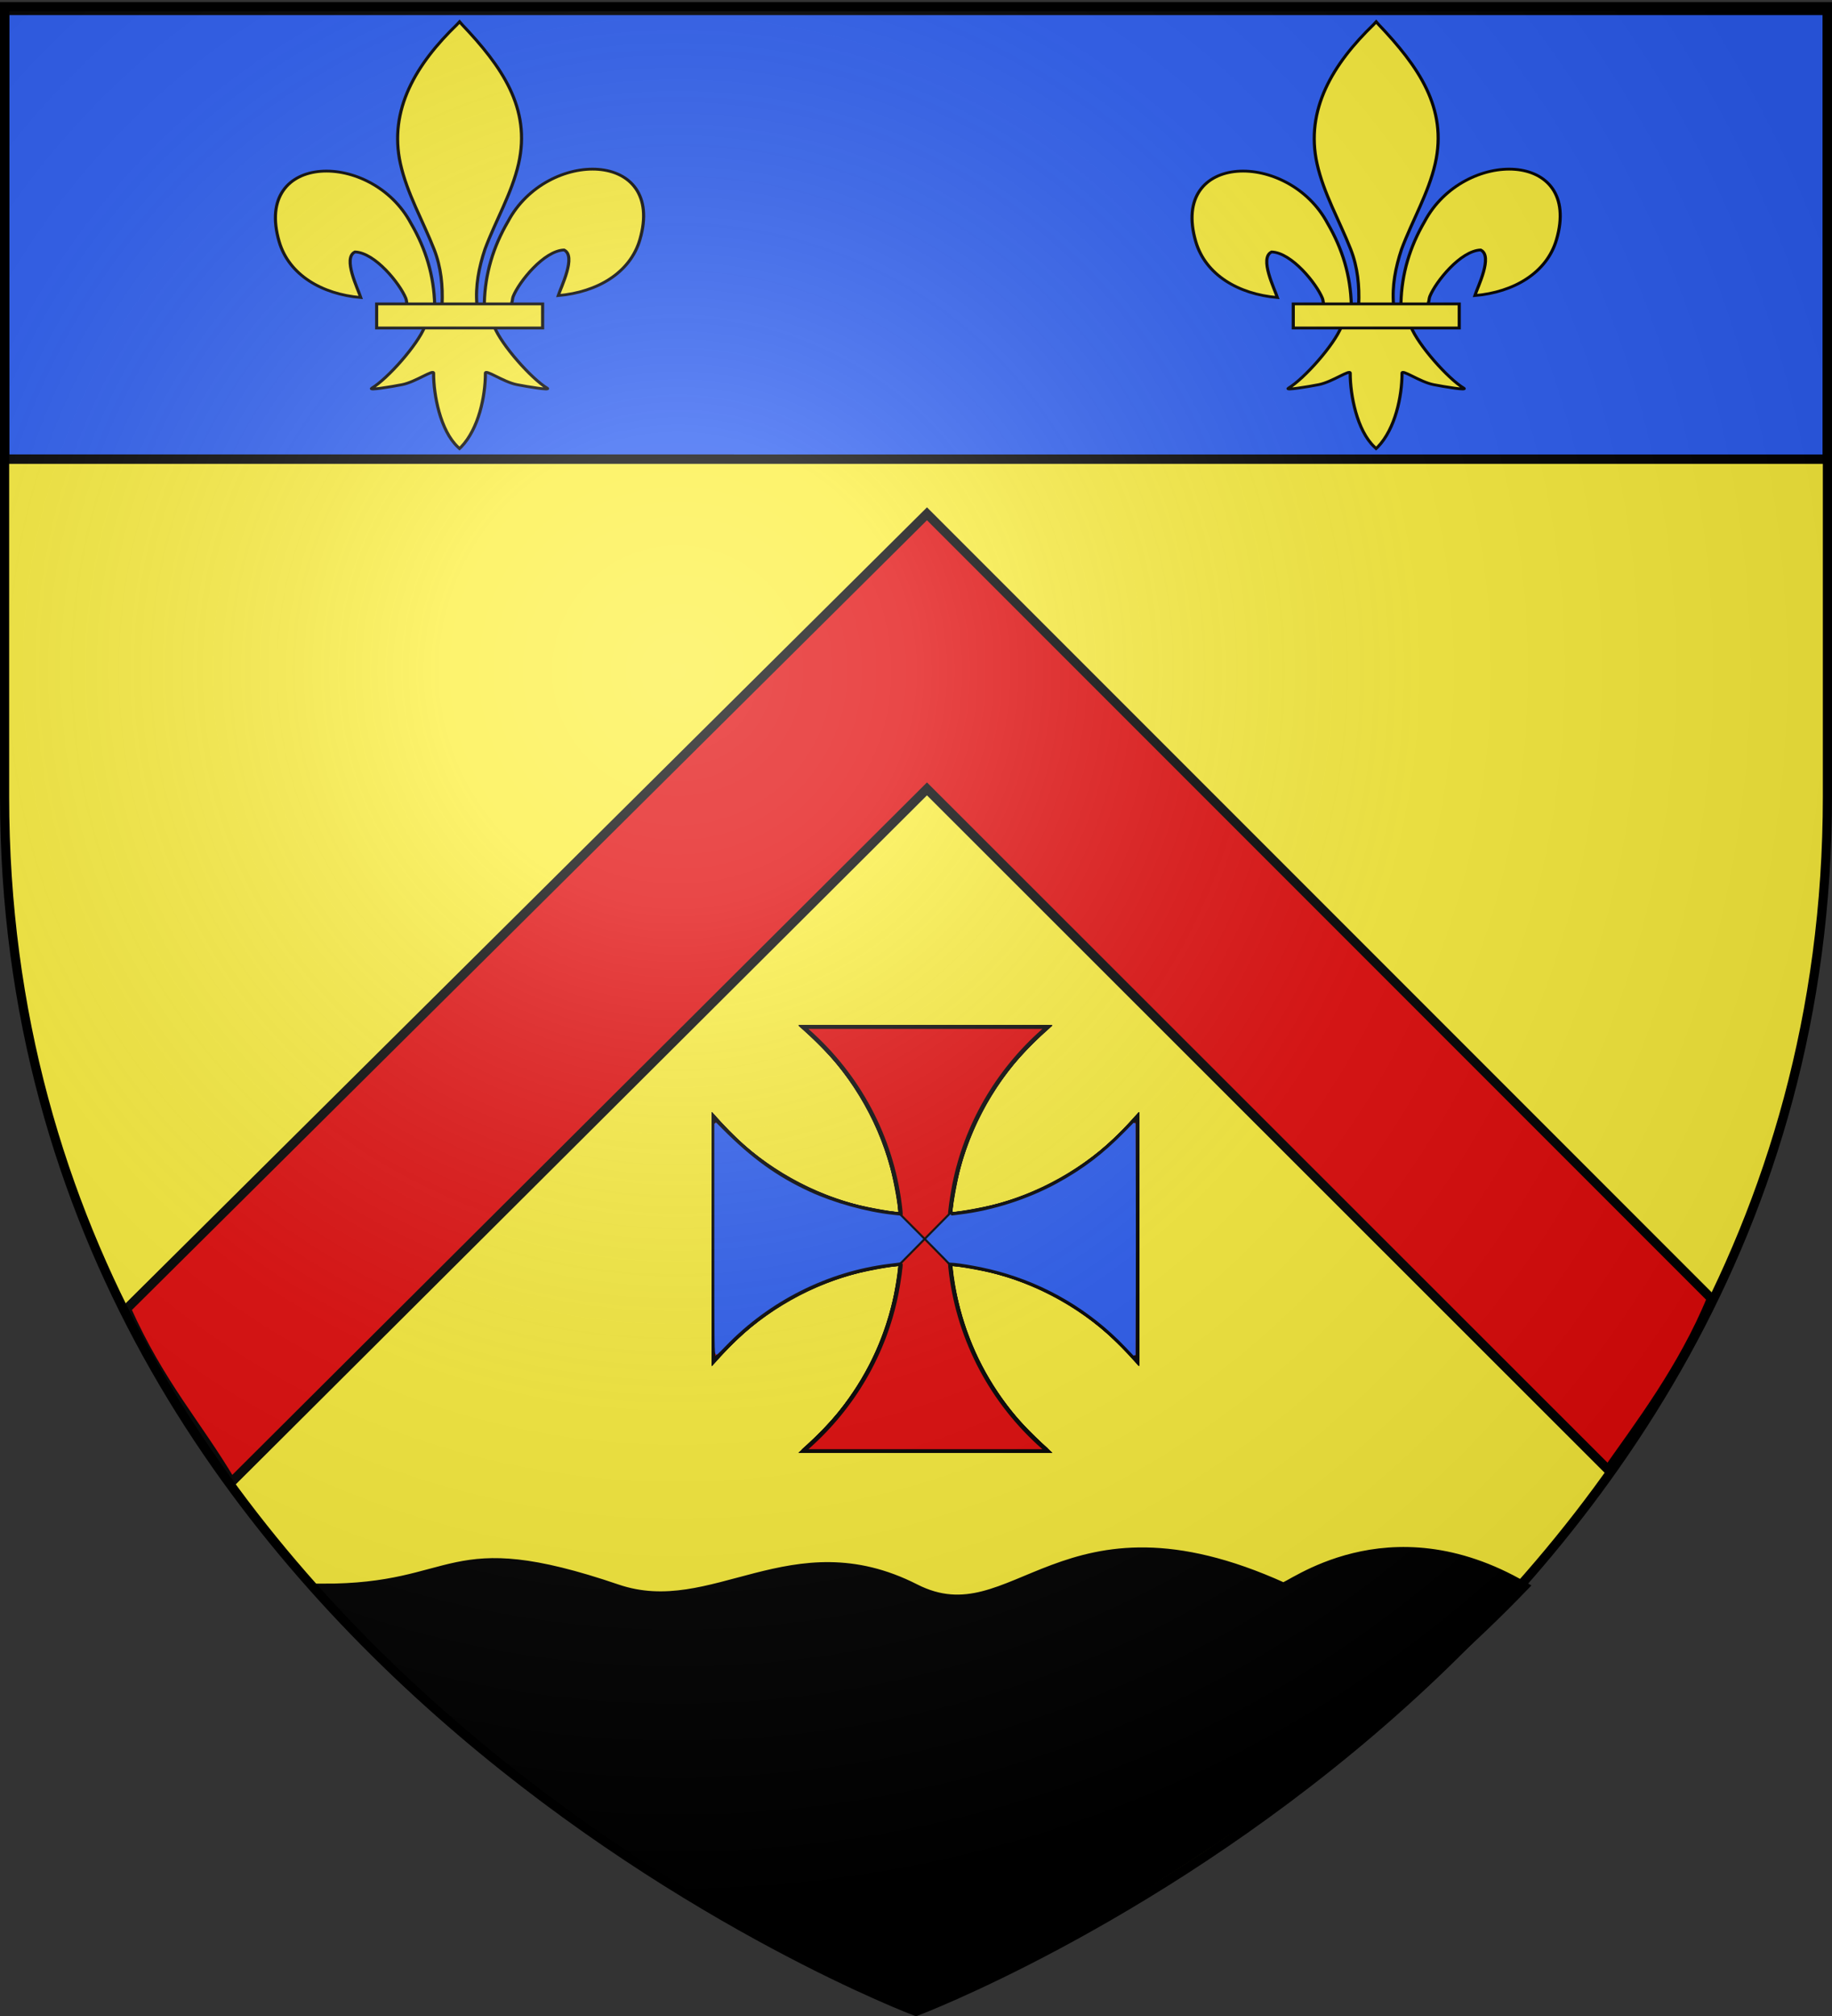
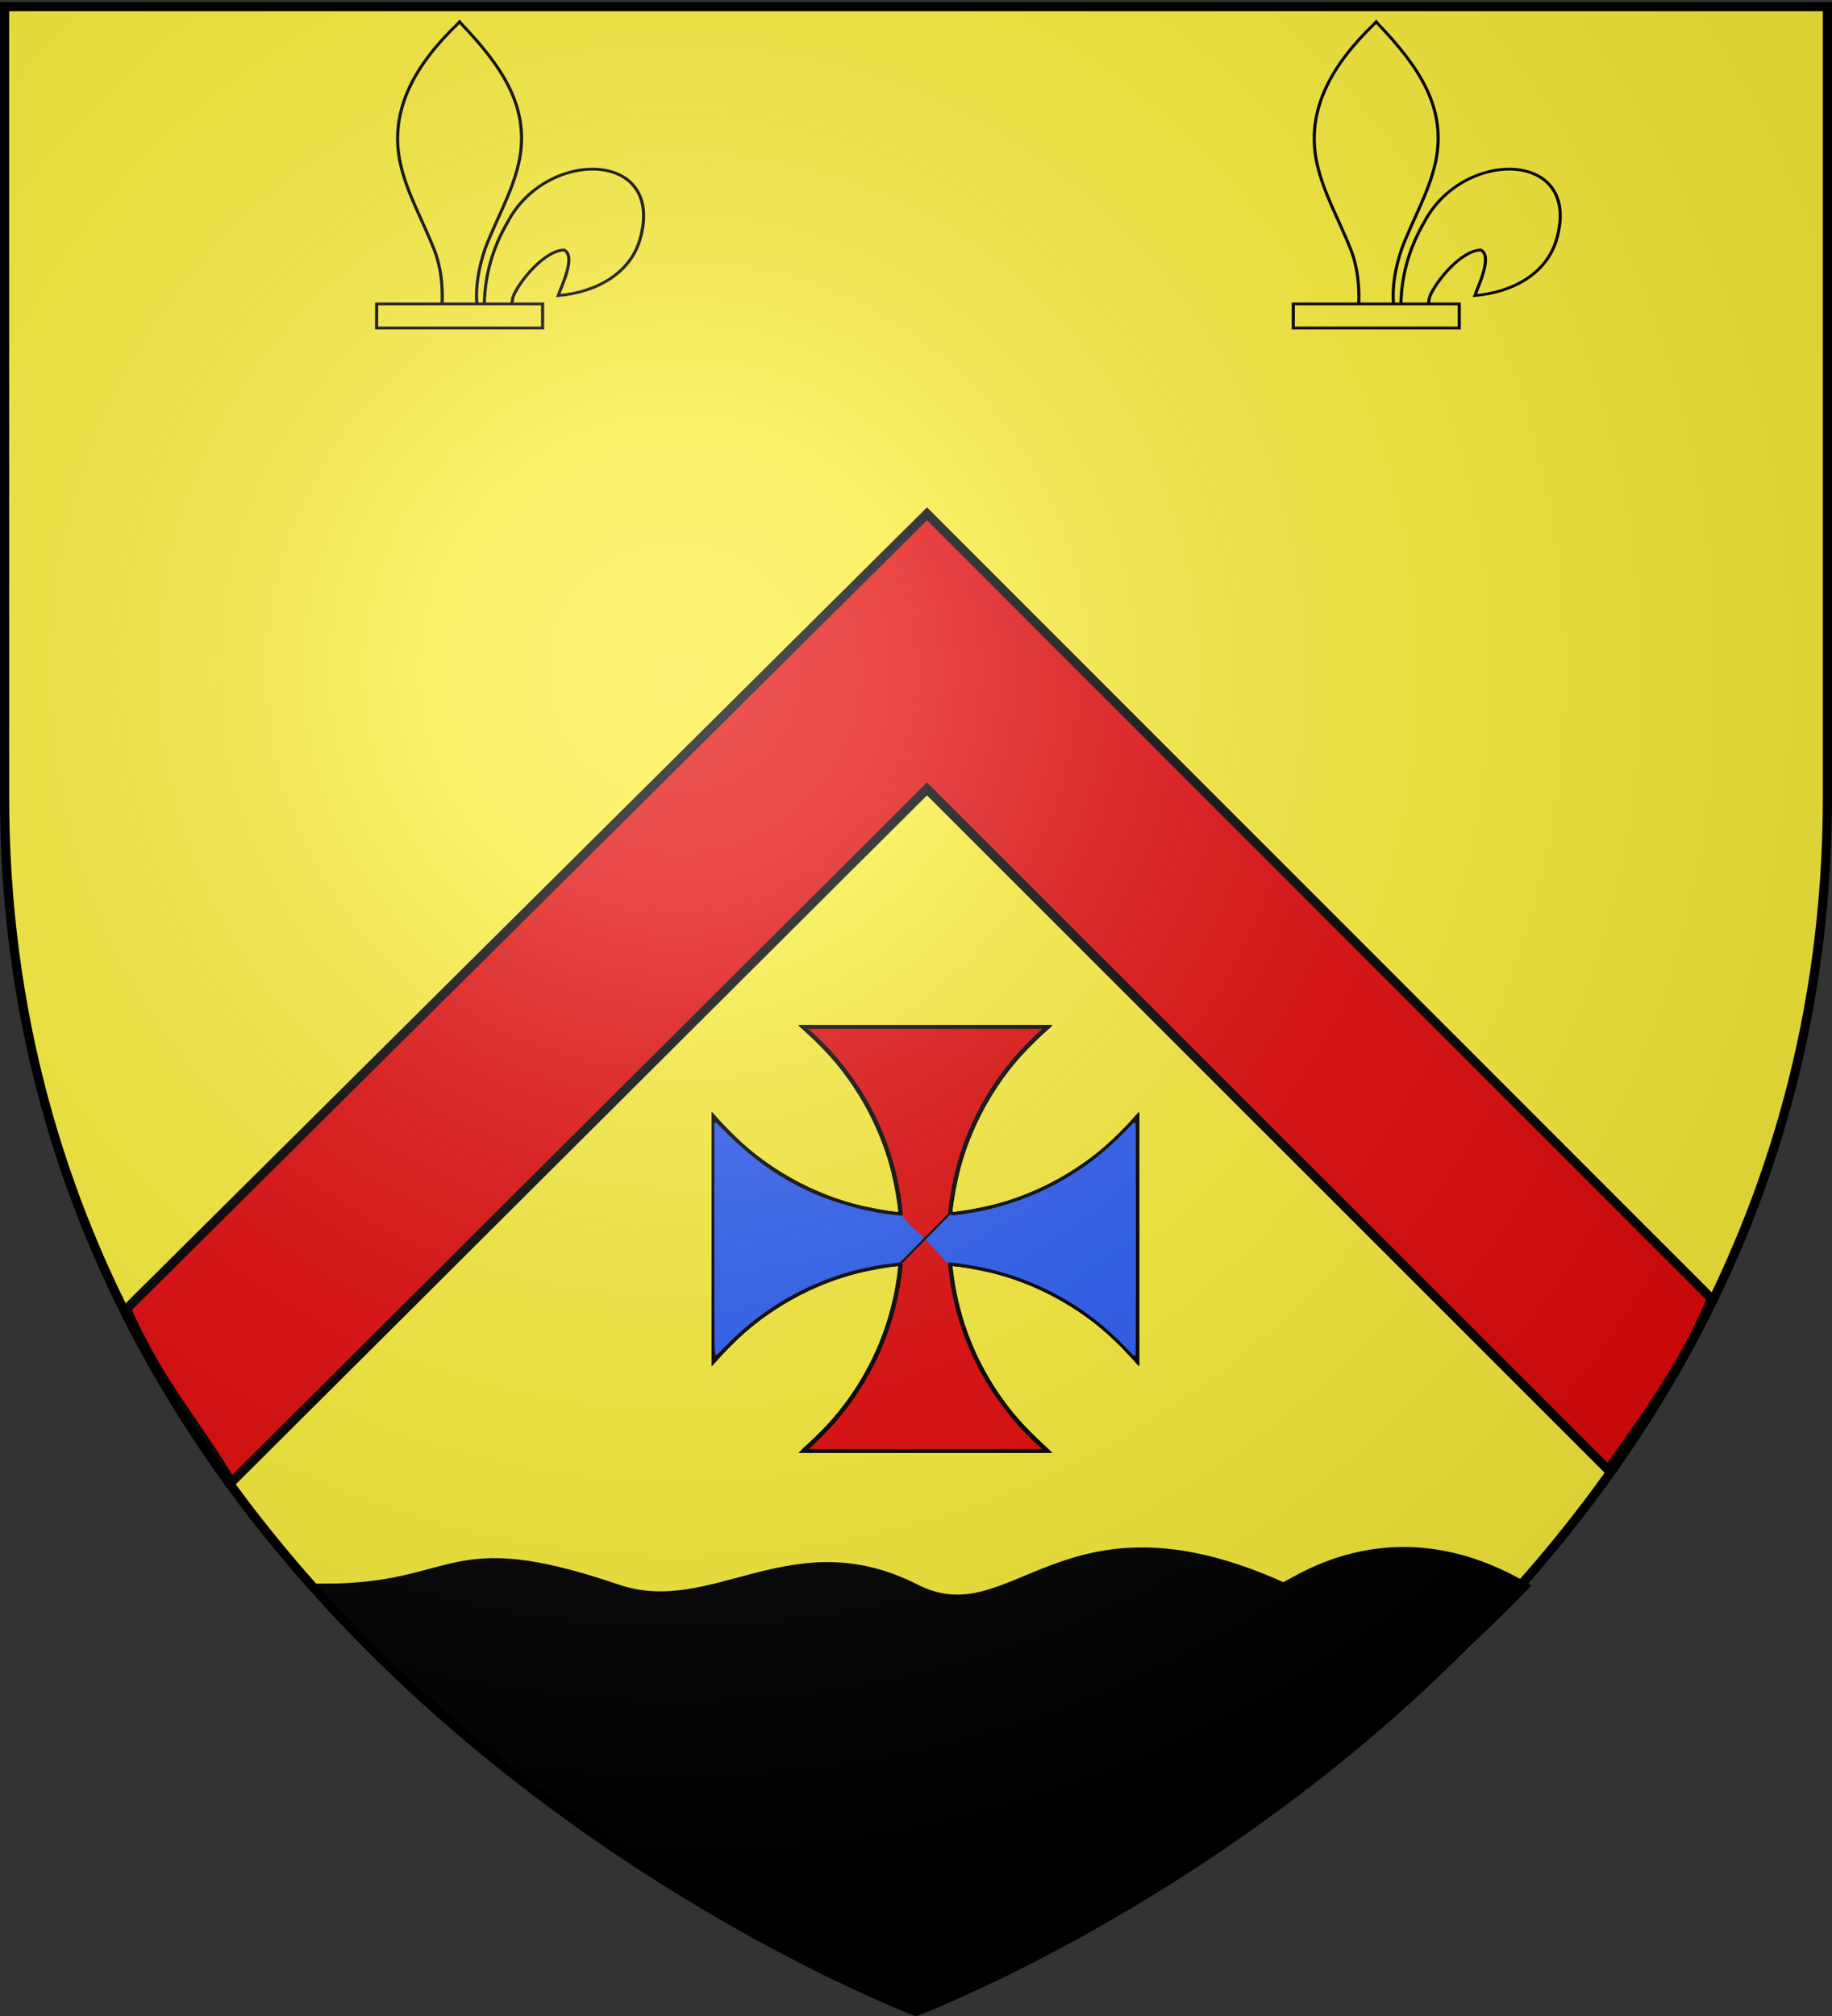
<svg xmlns="http://www.w3.org/2000/svg" xmlns:xlink="http://www.w3.org/1999/xlink" width="600" height="660" version="1.0">
  <rect width="100%" height="100%" fill="#333333" stroke="none" />
  <defs>
    <linearGradient id="b">
      <stop offset="0" style="stop-color:white;stop-opacity:.314" />
      <stop offset=".19" style="stop-color:white;stop-opacity:.251" />
      <stop offset=".6" style="stop-color:#6b6b6b;stop-opacity:.125" />
      <stop offset="1" style="stop-color:black;stop-opacity:.125" />
    </linearGradient>
    <linearGradient id="a">
      <stop offset="0" style="stop-color:#fd0000;stop-opacity:1" />
      <stop offset=".5" style="stop-color:#e77275;stop-opacity:.659" />
      <stop offset="1" style="stop-color:black;stop-opacity:.323" />
    </linearGradient>
    <radialGradient xlink:href="#b" id="d" cx="221.445" cy="226.331" r="300" fx="221.445" fy="226.331" gradientTransform="matrix(1.353 0 0 1.349 -77.63 -85.747)" gradientUnits="userSpaceOnUse" />
  </defs>
  <g style="display:inline">
    <path d="M300 658.5s298.5-112.32 298.5-397.772V2.176H1.5v258.552C1.5 546.18 300 658.5 300 658.5z" style="fill:#fcef3c;fill-opacity:1;fill-rule:evenodd;stroke:none;stroke-width:1px;stroke-linecap:butt;stroke-linejoin:miter;stroke-opacity:1" />
    <g style="fill:#e20909">
      <g style="fill:#e20909">
        <g style="fill:#e20909;fill-opacity:1;stroke:#000;stroke-width:4.676;stroke-miterlimit:4;stroke-dasharray:none;stroke-opacity:1">
          <path d="M-269.736 1003.755c24.78-22.11 38.211-36.354 53.655-56.895 32.07-42.653 53.431-89.86 64.145-141.757 2.852-13.81 6.131-37.352 5.317-38.166-1.569-1.57-40.469 5.18-59.624 10.343-63.219 17.043-124.453 54.316-167.516 101.965l-10.027 11.095-.256-77.869c-.14-42.827-.14-112.909 0-155.736l.256-77.868 10.027 11.094c43.063 47.65 104.297 84.922 167.516 101.965 19.155 5.164 58.055 11.913 59.624 10.344 1.569-1.569-5.18-40.47-10.344-59.624-17.075-63.339-54.725-125.112-102.289-167.829l-10.816-9.714 77.891-.256c42.84-.14 112.942-.14 155.783 0l77.89.256-10.815 9.714c-47.565 42.717-85.214 104.49-102.29 167.829C-76.773 661.8-83.52 700.7-81.952 702.27c1.568 1.569 40.469-5.18 59.624-10.344 63.218-17.043 124.452-54.315 167.515-101.965l10.027-11.094.256 77.868c.141 42.827.141 112.909 0 155.736l-.256 77.869-10.027-11.095C102.124 831.595 40.89 794.323-22.328 777.28c-19.155-5.164-58.056-11.912-59.624-10.343-.814.814 2.465 24.356 5.316 38.166C-65.922 857-44.56 904.207-12.49 946.86c15.444 20.54 28.877 34.784 53.655 56.895.523.467-69.43.848-155.45.848-86.02 0-155.972-.381-155.45-.847z" style="fill:#e20909;fill-opacity:1;stroke:#000;stroke-width:4.676;stroke-miterlimit:4;stroke-dasharray:none;stroke-opacity:1" transform="matrix(.257 0 0 .257 332.447 216.85)" />
-           <path d="M-260.515 995.698c52.833-48.355 88.319-107.701 105.648-176.684 2.986-11.886 7.11-34.842 8.14-45.304l.728-7.393-7.393.727c-10.462 1.03-33.418 5.154-45.305 8.14-68.908 17.31-128.959 53.21-176.726 105.649l-8.863 9.73v-311.92l8.863 9.73c47.767 52.44 107.818 88.339 176.726 105.649 11.887 2.986 34.843 7.11 45.305 8.14l7.393.728-.728-7.393c-3.725-37.853-17.315-83.235-35.945-120.035-19.617-38.748-44.749-71.664-77.843-101.954l-9.73-8.905H41.674l-9.73 8.905c-52.833 48.355-88.32 107.702-105.648 176.684-2.987 11.887-7.111 34.843-8.14 45.305l-.728 7.393 7.393-.728c10.462-1.03 33.418-5.154 45.304-8.14 68.908-17.31 128.96-53.21 176.726-105.648l8.863-9.73v311.919l-8.863-9.73c-47.767-52.44-107.818-88.338-176.726-105.649-11.886-2.986-34.842-7.11-45.304-8.14l-7.393-.727.727 7.393c3.725 37.853 17.315 83.235 35.946 120.035 19.616 38.748 44.748 71.664 77.843 101.953l9.73 8.905h-311.92l9.73-8.905z" style="fill:#e20909;fill-opacity:1;stroke:#000;stroke-width:4.676;stroke-miterlimit:4;stroke-dasharray:none;stroke-opacity:1" transform="matrix(.257 0 0 .257 332.447 216.85)" />
          <path d="M-253.274 988.876c42.193-40.826 71.179-86.029 89.63-139.773 8.076-23.524 15.114-54.69 16.966-75.125l.696-7.678-7.679.696c-20.463 1.854-51.662 8.904-75.125 16.975-53.859 18.528-98.97 47.452-139.773 89.62l-15.727 16.253V579.362l15.727 16.253c40.803 42.168 85.914 71.093 139.773 89.62 23.463 8.072 54.662 15.121 75.125 16.976l7.679.696-.696-7.679c-1.852-20.435-8.89-51.6-16.966-75.125-18.451-53.744-47.437-98.946-89.63-139.773l-16.253-15.727H40.955L24.702 480.33c-42.192 40.827-71.178 86.029-89.629 139.773-8.076 23.524-15.114 54.69-16.966 75.125l-.696 7.679 7.679-.696c20.463-1.855 51.662-8.904 75.124-16.976 53.86-18.527 98.97-47.452 139.773-89.62l15.727-16.253v310.482l-15.727-16.253C99.185 831.423 54.074 802.499.214 783.971c-23.462-8.071-54.661-15.121-75.124-16.975l-7.68-.696.697 7.678c1.852 20.436 8.89 51.601 16.966 75.125 18.45 53.744 47.437 98.947 89.63 139.773l16.252 15.727H-269.527l16.253-15.727z" style="fill:#e20909;fill-opacity:1;stroke:#000;stroke-width:4.676;stroke-miterlimit:4;stroke-dasharray:none;stroke-opacity:1" transform="matrix(.257 0 0 .257 332.447 216.85)" />
          <path d="M-248.916 984.353c20.239-20.265 31.582-33.806 44.606-53.25a358.282 358.282 0 0 0 42.708-87.5c6.663-20.23 13.483-52 15.006-69.91l.63-7.41-7.41.63c-17.91 1.524-49.68 8.343-69.91 15.006a358.282 358.282 0 0 0-87.5 42.709c-19.444 13.024-32.985 24.367-53.25 44.605l-20.25 20.224V579.75l20.25 20.223c20.265 20.239 33.806 31.582 53.25 44.605a358.282 358.282 0 0 0 87.5 42.71c20.23 6.662 52 13.482 69.91 15.005l7.41.63-.63-7.41c-1.523-17.91-8.343-49.68-15.006-69.91a358.282 358.282 0 0 0-42.708-87.5c-13.024-19.444-24.367-32.985-44.606-53.25l-20.223-20.25H40.568l-20.224 20.25C.106 505.118-11.237 518.66-24.26 538.103a358.282 358.282 0 0 0-42.709 87.5c-6.663 20.23-13.482 52-15.006 69.91l-.63 7.41 7.41-.63c17.91-1.523 49.68-8.343 69.91-15.006a358.282 358.282 0 0 0 87.5-42.709c19.444-13.023 32.985-24.366 53.25-44.605l20.25-20.223v309.707l-20.25-20.224c-20.265-20.238-33.806-31.581-53.25-44.605a358.282 358.282 0 0 0-87.5-42.709c-20.23-6.663-52-13.482-69.91-15.006l-7.41-.63.63 7.41c1.524 17.91 8.343 49.68 15.006 69.91a358.282 358.282 0 0 0 42.709 87.5c13.024 19.444 24.367 32.985 44.605 53.25l20.224 20.25H-269.14l20.223-20.25z" style="fill:#e20909;fill-opacity:1;stroke:#000;stroke-width:4.676;stroke-miterlimit:4;stroke-dasharray:none;stroke-opacity:1" transform="matrix(.257 0 0 .257 332.447 216.85)" />
          <path d="M-261.274 996.941c55.035-49.678 93.345-115.568 108.922-187.338 2.776-12.79 5.633-30.76 6.274-39.47l.292-3.969-4.5.279c-2.475.153-10.182 1.134-17.127 2.178-79.912 12.022-154.39 52.239-209.21 112.97l-7.663 8.489V579.126l7.662 8.489c54.82 60.732 129.299 100.949 209.211 112.97 6.945 1.045 14.652 2.025 17.127 2.178l4.5.28-.292-3.97c-.641-8.71-3.498-26.68-6.274-39.47-15.577-71.77-53.887-137.66-108.922-187.338l-8.488-7.662H41.19l-8.488 7.662C-22.333 521.943-60.642 587.833-76.22 659.603c-2.776 12.79-5.632 30.76-6.273 39.47l-.293 3.97 4.5-.28c2.475-.153 10.182-1.133 17.127-2.178 79.913-12.021 154.391-52.238 209.211-112.97l7.662-8.489V890.08l-7.662-8.488c-54.82-60.732-129.298-100.95-209.21-112.97-6.946-1.045-14.653-2.026-17.128-2.179l-4.5-.279.293 3.97c.64 8.709 3.497 26.678 6.273 39.47 15.578 71.77 53.887 137.66 108.923 187.337l8.488 7.662h-310.953l8.488-7.662z" style="fill:#e20909;fill-opacity:1;stroke:#000;stroke-width:4.676;stroke-miterlimit:4;stroke-dasharray:none;stroke-opacity:1" transform="matrix(.257 0 0 .257 332.447 216.85)" />
          <path d="M-263.286 998.95c3.575-3.104 11.225-10.424 17-16.266 54.89-55.53 89.506-126.671 99.498-204.484.841-6.547 1.367-12.065 1.169-12.263-.198-.199-5.717.327-12.263 1.168-77.814 9.993-148.955 44.609-204.485 99.498-5.842 5.775-13.162 13.425-16.266 17l-5.644 6.5v-311l5.644 6.5c3.104 3.575 10.424 11.225 16.266 17 55.53 54.89 126.671 89.506 204.485 99.498 6.546.841 12.065 1.367 12.263 1.169.198-.198-.328-5.717-1.169-12.264-9.992-77.813-44.608-148.954-99.498-204.484-5.775-5.842-13.425-13.162-17-16.266l-6.5-5.644h311l-6.5 5.644c-3.575 3.104-11.225 10.424-17 16.266-54.89 55.53-89.505 126.671-99.498 204.484-.84 6.547-1.366 12.066-1.168 12.264.198.198 5.716-.328 12.263-1.169 77.813-9.992 148.955-44.608 204.484-99.498 5.843-5.775 13.162-13.425 16.267-17l5.643-6.5v311l-5.644-6.5c-3.104-3.575-10.423-11.225-16.266-17-55.53-54.89-126.67-89.505-204.484-99.498-6.547-.84-12.065-1.367-12.263-1.168-.198.198.327 5.716 1.168 12.263 9.993 77.813 44.609 148.955 99.498 204.484 5.775 5.842 13.425 13.162 17 16.266l6.5 5.644h-311l6.5-5.644z" style="fill:#e20909;fill-opacity:1;stroke:#000;stroke-width:4.676;stroke-miterlimit:4;stroke-dasharray:none;stroke-opacity:1" transform="matrix(.257 0 0 .257 332.447 216.85)" />
          <path d="M-264.144 999.868c58.461-51.665 98.183-120.34 113.231-195.765 2.801-14.04 6.044-37.417 5.294-38.166-.254-.254-6.02.25-12.814 1.119-77.32 9.895-148.213 44.32-202.937 98.547-7.493 7.425-15.714 15.911-18.27 18.858l-4.646 5.358V579.387l4.646 5.358c2.556 2.947 10.777 11.433 18.27 18.858 54.724 54.227 125.616 88.653 202.937 98.548 6.794.869 12.56 1.373 12.814 1.119.254-.254-.25-6.02-1.12-12.814-10.973-85.751-52.296-163.578-117.405-221.118l-5.358-4.735H40.931l-5.359 4.735c-58.46 51.666-98.182 120.34-113.23 195.765-2.802 14.04-6.044 37.417-5.294 38.167.253.254 6.02-.25 12.814-1.12 77.32-9.894 148.212-44.32 202.936-98.547 7.494-7.425 15.715-15.911 18.27-18.858l4.646-5.358v310.432l-4.646-5.358c-2.555-2.947-10.776-11.433-18.27-18.858-54.724-54.227-125.616-88.652-202.936-98.547-6.794-.87-12.56-1.373-12.814-1.12-.254.254.25 6.02 1.119 12.815C-70.86 864.5-29.536 942.328 35.572 999.868l5.359 4.735h-310.433l5.358-4.735z" style="fill:#e20909;fill-opacity:1;stroke:#000;stroke-width:4.676;stroke-miterlimit:4;stroke-dasharray:none;stroke-opacity:1" transform="matrix(.257 0 0 .257 332.447 216.85)" />
        </g>
      </g>
    </g>
    <path d="M-524.356 257.546v-53.65l3.041 2.811c14.998 13.862 27.895 22.385 44.487 29.401 12.353 5.224 28.687 9.396 42.012 10.731l4.596.46 4.919 4.931 6.295 5.313-6.465 5.756-5.7 4.61-5.493.63c-31.051 3.557-60.759 17.28-82.787 38.242-1.942 1.848-3.84 3.597-4.218 3.887-.653.5-.687-2.089-.687-53.122zM-316.657 307.193c-17.66-17.002-40.15-29.217-65.017-35.315-9.194-2.255-22.925-4.361-24.96-3.829-.513.134-1.868-1.74-5.866-5.744l-5.308-4.86 5.918-5.143c3.484-3.478 6.3-6.103 6.3-5.686 0 .816-.243.716 5.022.128 16.635-1.858 34.493-7.124 49.289-14.534 13.171-6.596 23.44-13.759 34.283-23.913l4.708-4.41.1 26.926c.056 14.809.056 38.999 0 53.756l-.1 26.83-4.37-4.206z" style="opacity:1;fill:#2b5df2;fill-opacity:1;fill-rule:nonzero;stroke:#2b5df2;stroke-width:1.177;stroke-linecap:round;stroke-linejoin:bevel;stroke-miterlimit:4;stroke-dasharray:none;stroke-dashoffset:0;stroke-opacity:1" transform="matrix(.647 0 0 .704 573.59 224.313)" />
-     <path d="M-431.35 245.616c25.84 23.776 25.916 24.158 25.916 24.158" style="fill:none;fill-rule:evenodd;stroke:#000;stroke-width:1px;stroke-linecap:butt;stroke-linejoin:miter;stroke-opacity:1" transform="matrix(.647 0 0 .704 573.59 224.313)" />
    <path d="M-405.663 245.616c-25.152 23.393-25.382 23.623-25.382 23.623" style="fill:none;fill-rule:evenodd;stroke:#000;stroke-width:1px;stroke-linecap:butt;stroke-linejoin:miter;stroke-opacity:1" transform="matrix(.647 0 0 .704 573.59 224.313)" />
    <path d="M303.593 168.208 41.408 428.533c11.036 24.74 23.34 38.024 34.375 56.731l227.81-227 223.08 222.902c9.86-14.114 24.502-33.185 33.848-56.03L303.593 168.208z" style="fill:#e20909;fill-opacity:1;fill-rule:evenodd;stroke:#000;stroke-width:3;stroke-linecap:butt;stroke-linejoin:miter;stroke-miterlimit:4;stroke-opacity:1;display:inline" />
-     <path d="M1.541 3.399h596.918v146.918H1.541z" style="opacity:1;fill:#2b5df2;fill-opacity:1;fill-rule:nonzero;stroke:#000;stroke-width:3.082;stroke-linecap:round;stroke-linejoin:bevel;stroke-miterlimit:4;stroke-dasharray:none;stroke-dashoffset:0;stroke-opacity:1" />
    <g style="fill:#000">
      <g style="fill:#000">
        <g style="fill:#000;fill-opacity:1;stroke:#000;stroke-width:6.059;stroke-miterlimit:4;stroke-dasharray:none;stroke-opacity:1">
          <g style="fill:#000;fill-opacity:1;stroke:#000;stroke-width:2.881;stroke-miterlimit:4;stroke-dasharray:none;stroke-opacity:1;display:inline">
            <path d="M114.233 526.052C190 616.228 297.2 662.21 297.2 662.21c23.147-10.929 118.732-65.002 183.553-136.718-41.835-25.949-72.076.87-73.523.174-67.703-32.601-81.668 16.972-112.226.452-37.575-20.313-61.49 10.767-90.86.13-52.582-19.043-47.621-.063-89.911-.196z" style="fill:#000;fill-opacity:1;fill-rule:evenodd;stroke:#000;stroke-width:2.881;stroke-linecap:butt;stroke-linejoin:miter;stroke-miterlimit:4;stroke-dasharray:none;stroke-opacity:1;display:inline" transform="matrix(1.074 0 0 1.01 -17.158 -11.387)" />
          </g>
        </g>
      </g>
    </g>
    <g id="c">
      <path d="M407.03 608.7c1.424-61.957 16.75-119.54 45.289-174.11 74.714-157.185 302.92-153.431 252.615 38.812-18.537 70.84-81.509 112.474-156.319 119.615 5.4-18.665 35.1-84.652 11.125-97.562-38.339 1.449-85.945 67.706-97.393 99.301-1.653 4.536-1.19 9.778-3.036 14.24" style="opacity:1;fill:#fcef3c;fill-opacity:1;fill-rule:evenodd;stroke:#000;stroke-width:6;stroke-linecap:butt;stroke-linejoin:miter;stroke-miterlimit:4;stroke-dasharray:none;stroke-opacity:1;display:inline" transform="matrix(.171 0 0 .153 89.022 6.035)" />
      <g style="opacity:1;display:inline">
        <g style="fill:#fcef3c;fill-opacity:1;stroke:#000;stroke-width:6;stroke-miterlimit:4;stroke-dasharray:none;stroke-opacity:1">
-           <path d="M350.523 657.372c-1.425-61.956-16.751-119.54-45.29-174.108-74.714-157.186-302.92-153.432-252.615 38.81 18.537 70.84 81.509 112.475 156.319 119.616-5.4-18.665-35.1-84.652-11.124-97.562 38.338 1.449 85.944 67.705 97.392 99.301 1.653 4.536 1.19 9.778 3.036 14.24" style="fill:#fcef3c;fill-opacity:1;fill-rule:evenodd;stroke:#000;stroke-width:6;stroke-linecap:butt;stroke-linejoin:miter;stroke-miterlimit:4;stroke-dasharray:none;stroke-opacity:1" transform="matrix(.171 0 0 .153 82.427 -.774)" />
          <path d="M393.626 57.12c-78.714 84.85-131.565 182.962-108.781 298.031 12.57 63.484 43.041 122.28 64.53 183.438 13.437 38.37 16.873 78.452 15.282 118.781h66.781c-3.196-40.626 3.807-79.998 15.282-118.781 20.474-61.538 51.625-119.906 64.53-183.438 24.129-118.779-32.506-208.36-108.437-297.656l-4.64-5.918-4.547 5.543z" style="fill:#fcef3c;fill-opacity:1;fill-rule:nonzero;stroke:#000;stroke-width:6;stroke-linecap:butt;stroke-linejoin:miter;stroke-miterlimit:4;stroke-dasharray:none;stroke-opacity:1" transform="matrix(.171 0 0 .153 82.427 -.774)" />
-           <path d="M331.345 704.401c-13.962 39.13-70.889 110.792-101.125 131.22-7.843 5.297 37.486-3.052 57.78-7.5 26.62-5.835 61.218-34.198 60.407-24.188-.075 45.838 12.811 122.324 46.406 157.468l3.182 3.388 3.287-3.388c33.578-39.17 46.238-108.042 46.406-157.468-.81-10.01 33.788 18.353 60.407 24.187 20.295 4.449 65.623 12.798 57.78 7.5-30.236-20.427-87.131-92.089-101.093-131.219H331.345z" style="fill:#fcef3c;fill-opacity:1;fill-rule:evenodd;stroke:#000;stroke-width:6;stroke-linecap:butt;stroke-linejoin:miter;stroke-miterlimit:4;stroke-dasharray:none;stroke-opacity:1" transform="matrix(.171 0 0 .153 82.427 -.774)" />
          <path d="M239.352 655.379H557.24v51.503H239.352z" style="fill:#fcef3c;fill-opacity:1;stroke:#000;stroke-width:6;stroke-miterlimit:4;stroke-dasharray:none;stroke-opacity:1" transform="matrix(.171 0 0 .153 82.427 -.774)" />
        </g>
      </g>
    </g>
    <use xlink:href="#c" width="600" height="660" transform="translate(300.203)" />
  </g>
  <path d="M300 658.5s298.5-112.32 298.5-397.772V2.176H1.5v258.552C1.5 546.18 300 658.5 300 658.5z" style="opacity:1;fill:url(#d);fill-opacity:1;fill-rule:evenodd;stroke:none;stroke-width:1px;stroke-linecap:butt;stroke-linejoin:miter;stroke-opacity:1" />
  <path d="M300 658.5S1.5 546.18 1.5 260.728V2.176h597v258.552C598.5 546.18 300 658.5 300 658.5z" style="opacity:1;fill:none;fill-opacity:1;fill-rule:evenodd;stroke:#000;stroke-width:3;stroke-linecap:butt;stroke-linejoin:miter;stroke-miterlimit:4;stroke-dasharray:none;stroke-opacity:1" />
</svg>